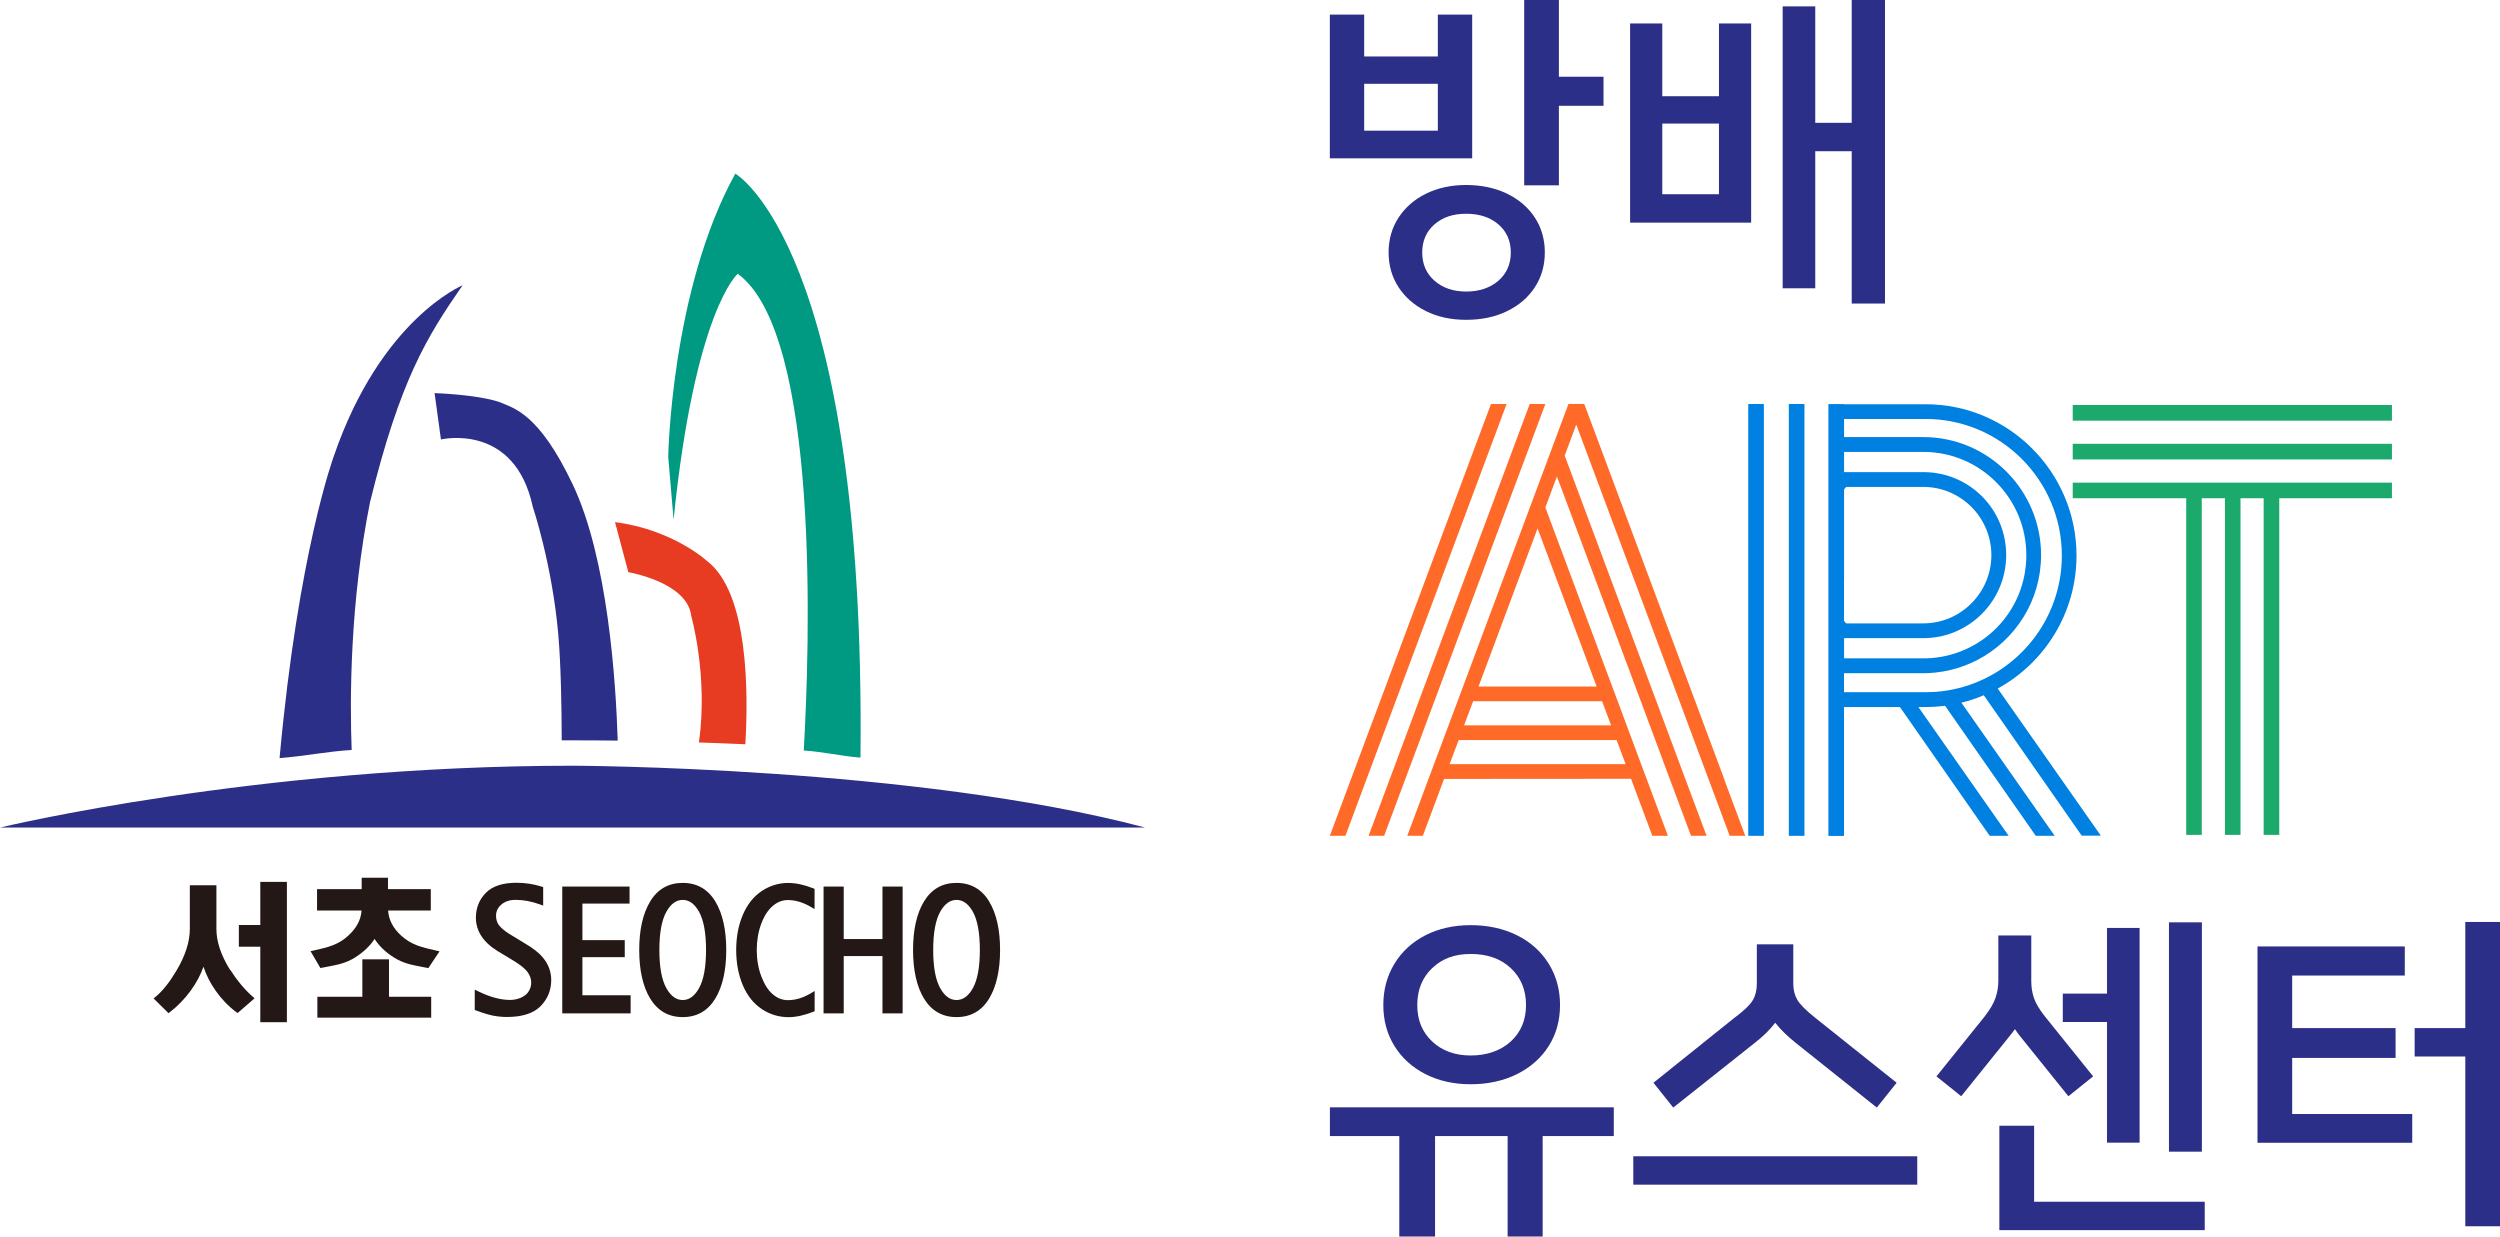
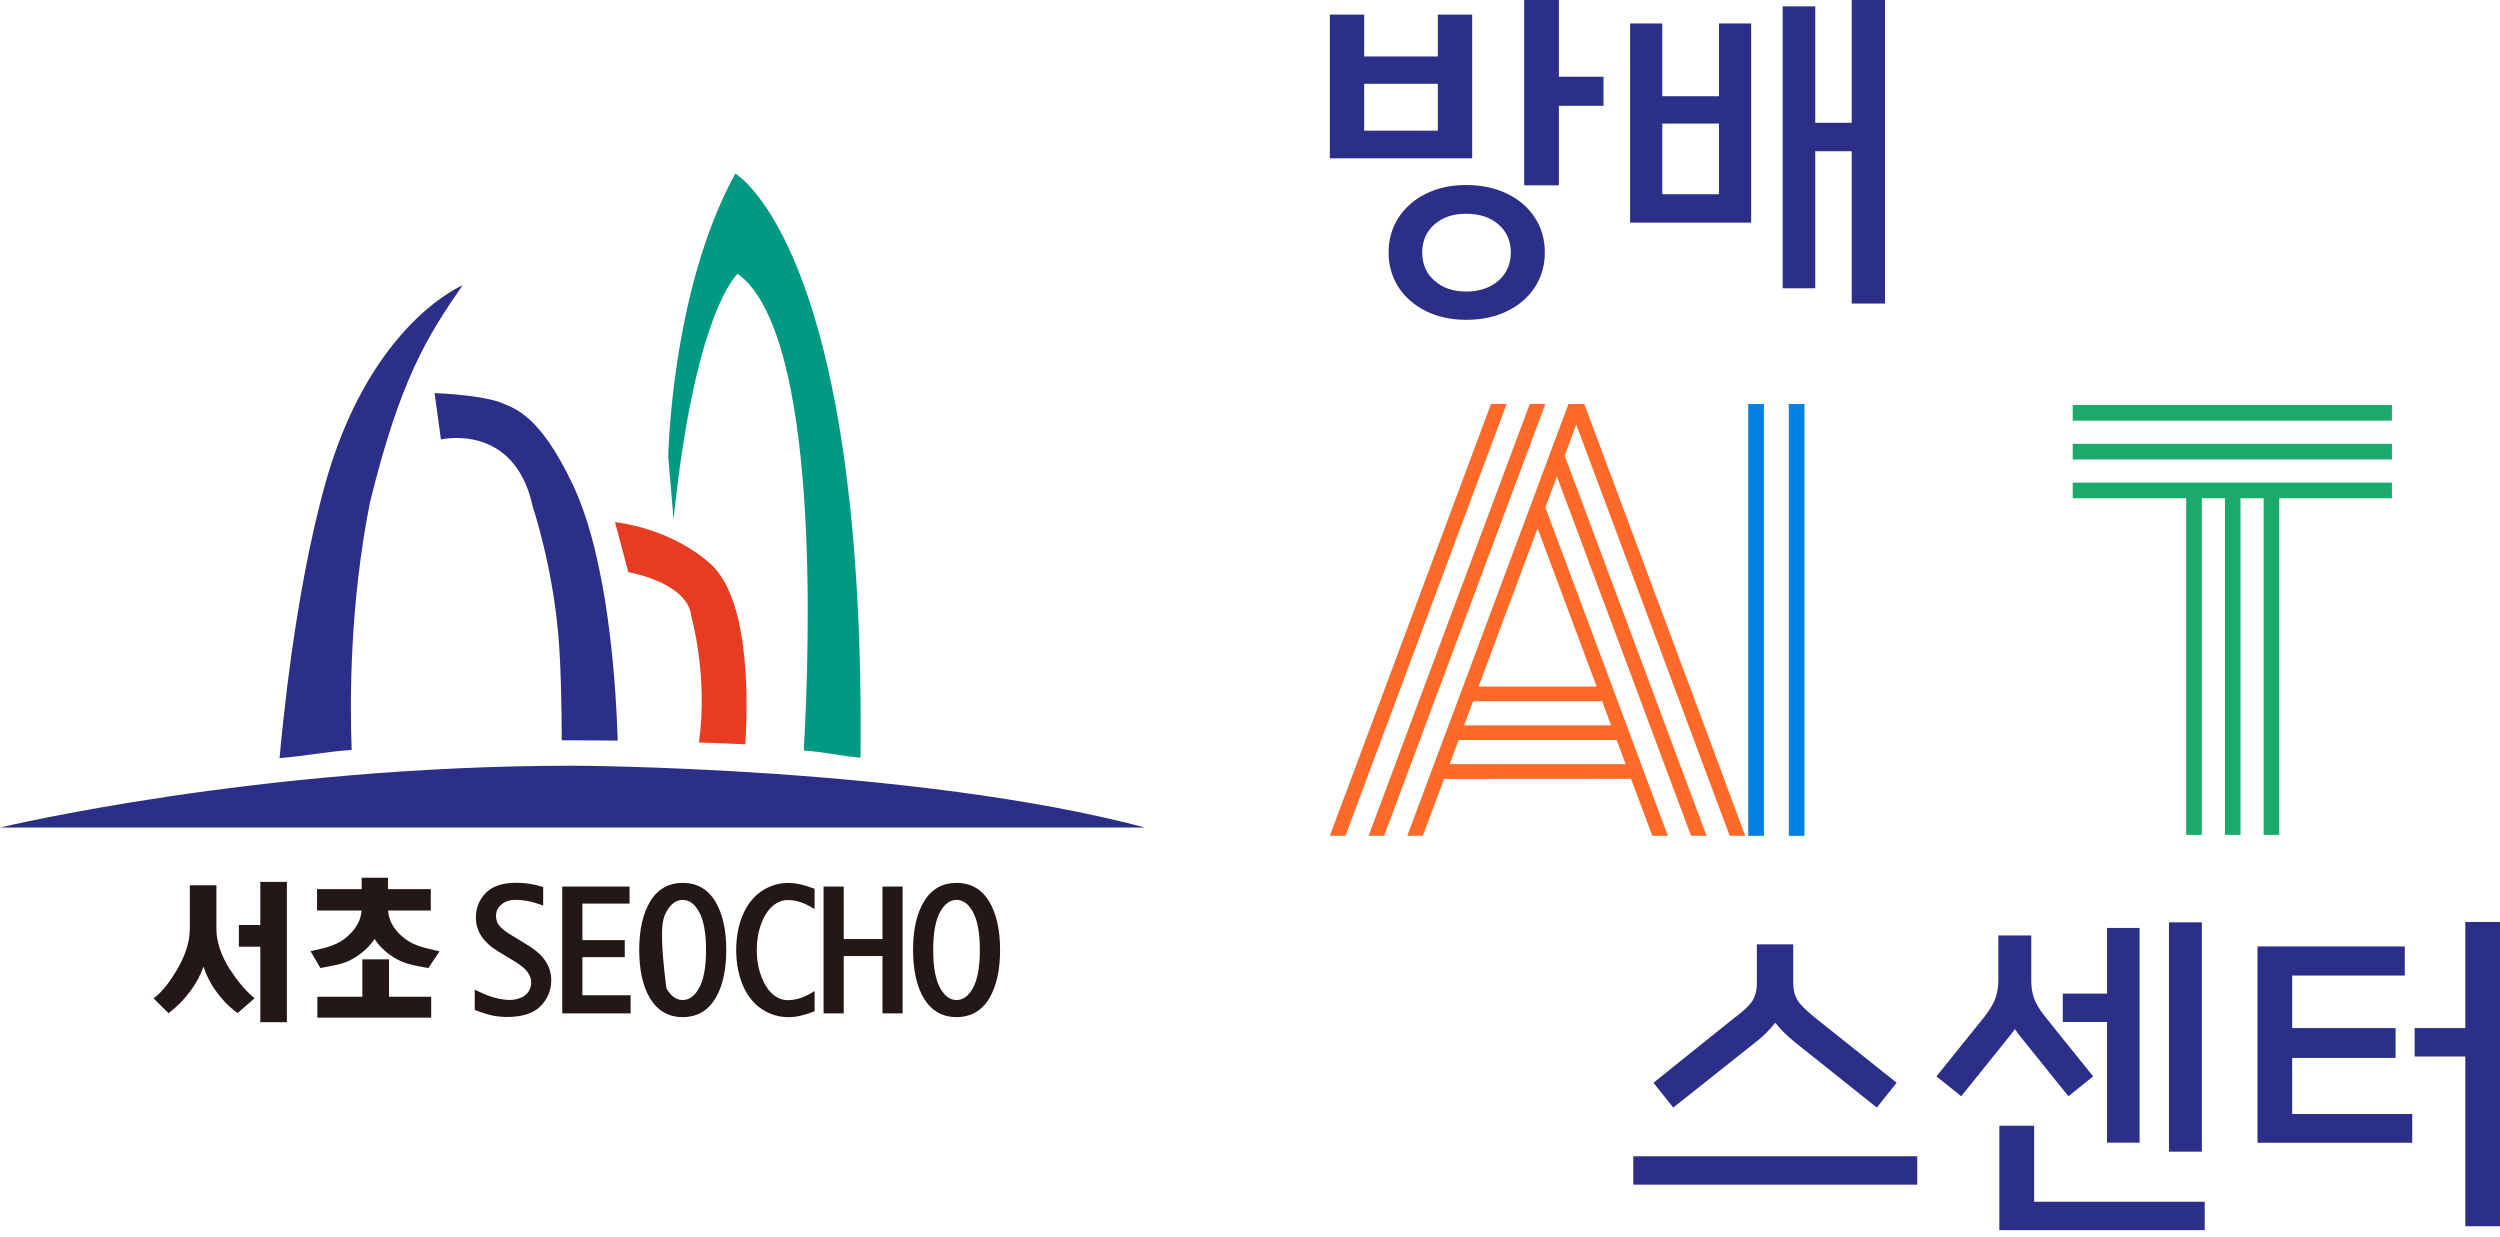
<svg xmlns="http://www.w3.org/2000/svg" width="279" height="138" viewBox="0 0 279 138" fill="none">
  <g clip-path="url(#clip0_953_1322)">
    <path d="M148.409 1.627H152.243V6.304H160.462V1.627H164.296V17.672H148.409V1.627ZM160.462 14.584V9.354H152.243V14.584H160.462ZM156.077 24.287C156.817 23.151 157.836 22.258 159.141 21.615C160.447 20.972 161.941 20.646 163.624 20.646C165.308 20.646 166.862 20.972 168.191 21.615C169.519 22.266 170.553 23.151 171.293 24.287C172.032 25.422 172.402 26.716 172.402 28.169C172.402 29.622 172.032 30.916 171.293 32.052C170.553 33.187 169.519 34.08 168.191 34.723C166.862 35.374 165.338 35.692 163.624 35.692C161.911 35.692 160.447 35.367 159.141 34.723C157.836 34.072 156.817 33.187 156.077 32.052C155.338 30.916 154.968 29.622 154.968 28.169C154.968 26.716 155.338 25.422 156.077 24.287ZM160.085 31.325C160.99 32.127 162.175 32.536 163.624 32.536C165.074 32.536 166.296 32.135 167.225 31.325C168.145 30.523 168.606 29.471 168.606 28.177C168.606 26.883 168.145 25.838 167.225 25.043C166.304 24.249 165.104 23.855 163.624 23.855C162.145 23.855 160.998 24.249 160.085 25.043C159.179 25.838 158.719 26.883 158.719 28.177C158.719 29.471 159.172 30.523 160.085 31.325ZM173.972 0V8.56H178.953V11.806H173.972V20.684H170.1V0H173.972Z" fill="#2C2F88" />
    <path d="M181.919 2.619H185.511V10.739H191.836V2.619H195.429V24.847H181.919V2.619ZM191.836 21.676V13.789H185.511V21.676H191.836ZM198.946 0.711H202.583V13.706H206.651V0H210.365V33.876H206.651V16.877H202.583V32.173H198.946V0.711Z" fill="#2C2F88" />
-     <path d="M180.1 123.575V126.784H172.161V138H168.251V126.784H160.153V138H156.161V126.784H148.417V123.575H180.108H180.1ZM155.625 107.545C156.455 106.183 157.61 105.131 159.081 104.374C160.553 103.625 162.244 103.246 164.138 103.246C166.032 103.246 167.776 103.625 169.293 104.374C170.81 105.131 171.987 106.183 172.832 107.545C173.678 108.908 174.1 110.444 174.1 112.162C174.1 113.88 173.678 115.409 172.832 116.741C171.987 118.073 170.81 119.117 169.293 119.874C167.776 120.623 166.055 121.002 164.138 121.002C162.221 121.002 160.553 120.623 159.081 119.874C157.602 119.117 156.455 118.08 155.625 116.741C154.794 115.409 154.379 113.88 154.379 112.162C154.379 110.444 154.794 108.908 155.625 107.545ZM159.828 116.226C160.938 117.27 162.372 117.793 164.138 117.793C165.904 117.793 167.466 117.27 168.606 116.226C169.738 115.182 170.304 113.827 170.304 112.162C170.304 110.497 169.738 109.097 168.606 108.045C167.474 106.985 165.987 106.463 164.138 106.463C162.289 106.463 160.938 106.993 159.828 108.045C158.719 109.104 158.168 110.474 158.168 112.162C158.168 113.85 158.719 115.182 159.828 116.226Z" fill="#2C2F88" />
    <path d="M213.965 129.039V132.21H182.274V129.039H213.965ZM193.618 113.547C194.644 112.782 195.309 112.139 195.61 111.625C195.912 111.11 196.063 110.497 196.063 109.785V105.388H200.131V109.785C200.131 110.474 200.282 111.072 200.584 111.587C200.886 112.101 201.55 112.767 202.577 113.585L211.664 120.835L209.452 123.605L200.365 116.355C199.444 115.613 198.69 114.879 198.116 114.137C197.535 114.902 196.773 115.658 195.822 116.393L186.735 123.605L184.524 120.835L193.61 113.547H193.618Z" fill="#2C2F88" />
    <path d="M221.55 113.35C222.101 112.639 222.486 111.98 222.697 111.367C222.908 110.762 223.014 110.126 223.014 109.468V104.397H226.69V109.468C226.69 110.156 226.788 110.792 226.984 111.367C227.18 111.95 227.573 112.608 228.146 113.35L233.595 120.124L230.833 122.341L225.384 115.568C225.256 115.409 225.082 115.174 224.871 114.856L224.32 115.568L218.871 122.341L216.108 120.124L221.558 113.35H221.55ZM223.135 125.633H227.007V134.11H246.048V137.281H223.127V125.633H223.135ZM235.143 110.89V103.557H238.78V127.525H235.143V114.054H230.207V110.883H235.143V110.89ZM242.056 102.929H245.731V128.525H242.056V102.929Z" fill="#2C2F88" />
    <path d="M251.936 105.623H268.374V108.87H255.807V114.735H267.347V118.065H255.807V124.324H269.204V127.533H251.936V105.623ZM279 102.891V136.85H275.128V117.906H269.475V114.735H275.128V102.891H279Z" fill="#2C2F88" />
    <path d="M82.34 30.561C91.54 37.281 90.371 72.126 89.699 83.758C91.82 83.887 93.933 84.394 96.031 84.553C96.62 27.632 82.061 19.375 82.061 19.375C74.891 32.377 74.574 50.987 74.574 50.987L75.171 57.988C77.563 34.564 82.333 30.553 82.333 30.553L82.34 30.561Z" fill="#009982" />
    <path d="M77.141 68.735C77.141 68.735 79.05 75.441 78.001 82.858C79.729 82.918 81.458 82.979 83.178 83.062C83.518 77.401 83.563 66.132 78.891 62.597C78.891 62.597 75.11 59.108 68.635 58.268L70.122 63.854C70.122 63.854 76.733 64.974 77.141 68.743V68.735Z" fill="#E73B22" />
    <path d="M59.465 56.581C59.465 56.581 61.624 63.006 62.303 70.794C62.612 74.328 62.68 79.187 62.688 82.623C63.133 82.623 63.578 82.623 64.024 82.623C65.662 82.623 67.299 82.63 68.937 82.653C68.733 76.076 67.835 62.317 63.918 54.068C60.107 46.045 57.307 45.546 55.684 44.85C53.118 44.01 48.499 43.873 48.499 43.873L49.209 49.042C49.209 49.042 57.443 47.09 59.465 56.588V56.581Z" fill="#2C2F88" />
    <path d="M39.246 83.705C39.034 78.127 39.042 67.29 41.298 56.028C44.664 42.367 47.623 37.622 51.623 31.84C51.623 31.84 42.491 35.601 37.246 50.934C37.246 50.934 33.291 61.606 31.2 84.606C33.864 84.401 36.551 83.856 39.246 83.698V83.705Z" fill="#2C2F88" />
    <path d="M0 92.356C0 92.356 28.619 85.454 63.903 85.454C63.903 85.454 102.084 85.537 127.805 92.356H0Z" fill="#2C2F88" />
    <path d="M29.306 98.418H29.05V98.675V103.231H26.914H26.657V103.489V105.388V105.653H26.914H29.05V113.812V114.077H29.306H31.759H32.016V113.812V98.675V98.418H31.759H29.306Z" fill="#231815" />
    <path d="M25.683 108.249C24.664 106.622 24.151 105.086 24.151 103.67V98.796H21.185V103.67C21.185 105.101 20.679 106.667 19.683 108.34C18.906 109.642 18.128 110.618 17.366 111.239L17.14 111.42L17.343 111.625L18.642 112.911L18.8 113.07L18.981 112.934C19.819 112.298 20.589 111.496 21.283 110.557C21.917 109.68 22.4 108.779 22.709 107.878C23.004 108.794 23.449 109.68 24.045 110.535C24.717 111.488 25.487 112.298 26.347 112.934L26.513 113.055L26.672 112.919L28.181 111.609L28.408 111.413L28.189 111.216C27.268 110.399 26.43 109.392 25.698 108.234L25.683 108.249Z" fill="#231815" />
    <path d="M44.816 104.457C43.872 103.602 43.382 102.671 43.314 101.619H48.076V99.228H43.299V97.956H40.363V99.228H35.382V101.619H40.348C40.28 102.664 39.782 103.595 38.823 104.457C37.767 105.419 36.68 105.706 35.004 106.077L34.657 106.153L34.838 106.463L35.661 107.871L35.752 108.03L35.933 107.999L36.37 107.916C37.669 107.674 38.612 107.5 39.646 106.841C40.574 106.251 41.299 105.562 41.804 104.783C42.295 105.562 43.012 106.259 43.956 106.849C44.989 107.507 45.918 107.681 47.201 107.924L47.639 108.007L47.805 108.037L47.903 107.893L48.839 106.486L49.05 106.168L48.68 106.085C46.997 105.714 45.895 105.419 44.831 104.465L44.816 104.457Z" fill="#231815" />
    <path d="M43.411 111.239V107.326V107.061H43.147H40.702H40.438V107.326V111.239H35.683H35.419V111.496V113.312V113.57H35.683H47.857H48.121V113.312V111.496V111.239H47.857H43.411Z" fill="#231815" />
    <path d="M59.246 105.699L58.574 105.282L57.744 104.775L57.072 104.367C56.559 104.071 56.129 103.746 55.804 103.398C55.502 103.08 55.359 102.686 55.359 102.194C55.359 101.703 55.547 101.301 55.947 100.953C56.347 100.605 56.883 100.424 57.54 100.424C58.423 100.424 59.336 100.598 60.272 100.938L60.619 101.067V99.001L60.438 98.94C59.54 98.66 58.597 98.516 57.631 98.516C56.099 98.516 54.951 98.895 54.219 99.644C53.48 100.393 53.11 101.324 53.11 102.414C53.11 103.905 53.932 105.161 55.563 106.16L56.431 106.682L57.283 107.197C58.068 107.674 58.604 108.105 58.883 108.491C59.148 108.862 59.283 109.248 59.283 109.664C59.283 110.013 59.185 110.346 58.997 110.641C58.808 110.943 58.529 111.17 58.151 111.337C57.766 111.503 57.351 111.594 56.929 111.594C55.864 111.594 54.664 111.269 53.359 110.626L52.981 110.444V112.714L53.148 112.775C53.925 113.063 54.566 113.259 55.049 113.35C55.54 113.441 56.053 113.494 56.589 113.494C58.287 113.494 59.548 113.085 60.333 112.283C61.117 111.481 61.517 110.504 61.517 109.384C61.517 107.916 60.748 106.675 59.223 105.691L59.246 105.699Z" fill="#231815" />
    <path d="M64.997 111.072V106.819H69.465H69.722V106.561V105.184V104.919H69.465H64.997V100.84H70.001H70.258V100.582V99.198V98.94H70.001H63.005H62.748V99.198V112.835V113.093H63.005H70.114H70.378V112.835V111.329V111.072H70.114H64.997Z" fill="#231815" />
-     <path d="M76.19 98.531C74.612 98.531 73.382 99.228 72.552 100.613C71.745 101.952 71.337 103.769 71.337 106.016C71.337 108.264 71.745 110.088 72.552 111.428C73.39 112.805 74.612 113.509 76.19 113.509C77.767 113.509 78.997 112.813 79.835 111.428C80.643 110.088 81.05 108.264 81.05 106.016C81.05 103.769 80.643 101.952 79.835 100.613C79.005 99.235 77.782 98.531 76.19 98.531ZM76.19 111.602C75.465 111.602 74.869 111.17 74.371 110.285C73.85 109.362 73.586 107.931 73.586 106.016C73.586 104.102 73.85 102.671 74.371 101.748C74.869 100.862 75.465 100.431 76.19 100.431C76.914 100.431 77.511 100.862 78.009 101.748C78.529 102.671 78.794 104.109 78.794 106.016C78.794 107.924 78.529 109.362 78.009 110.285C77.511 111.17 76.914 111.602 76.19 111.602Z" fill="#231815" />
+     <path d="M76.19 98.531C74.612 98.531 73.382 99.228 72.552 100.613C71.745 101.952 71.337 103.769 71.337 106.016C71.337 108.264 71.745 110.088 72.552 111.428C73.39 112.805 74.612 113.509 76.19 113.509C77.767 113.509 78.997 112.813 79.835 111.428C80.643 110.088 81.05 108.264 81.05 106.016C81.05 103.769 80.643 101.952 79.835 100.613C79.005 99.235 77.782 98.531 76.19 98.531ZM76.19 111.602C75.465 111.602 74.869 111.17 74.371 110.285C73.586 104.102 73.85 102.671 74.371 101.748C74.869 100.862 75.465 100.431 76.19 100.431C76.914 100.431 77.511 100.862 78.009 101.748C78.529 102.671 78.794 104.109 78.794 106.016C78.794 107.924 78.529 109.362 78.009 110.285C77.511 111.17 76.914 111.602 76.19 111.602Z" fill="#231815" />
    <path d="M88.001 98.531C86.914 98.531 85.903 98.842 84.997 99.447C84.091 100.053 83.382 100.953 82.891 102.119C82.401 103.269 82.159 104.586 82.159 106.024C82.159 107.462 82.408 108.794 82.899 109.952C83.397 111.125 84.114 112.018 85.02 112.616C85.925 113.214 86.929 113.517 88.008 113.517C88.816 113.517 89.737 113.312 90.748 112.919L90.914 112.851V110.595L90.522 110.83C89.654 111.352 88.786 111.617 87.94 111.617C87.322 111.617 86.778 111.413 86.265 110.981C85.744 110.55 85.314 109.876 84.974 108.991C84.627 108.09 84.454 107.091 84.454 106.032C84.454 104.972 84.62 103.996 84.952 103.103C85.276 102.225 85.714 101.551 86.235 101.105C86.755 100.666 87.306 100.446 87.933 100.446C88.778 100.446 89.646 100.711 90.514 101.226L90.906 101.46V99.197L90.74 99.129C89.729 98.736 88.808 98.539 88.001 98.539V98.531Z" fill="#231815" />
    <path d="M98.74 98.94H98.484V99.198V104.798H94.159V99.198V98.94H93.903H92.174H91.91V99.198V112.835V113.093H92.174H93.903H94.159V112.835V106.698H98.484V112.835V113.093H98.74H100.476H100.733V112.835V99.198V98.94H100.476H98.74Z" fill="#231815" />
    <path d="M110.394 100.613C109.564 99.235 108.341 98.531 106.748 98.531C105.156 98.531 103.948 99.228 103.111 100.613C102.303 101.952 101.896 103.769 101.896 106.016C101.896 108.264 102.303 110.088 103.111 111.428C103.941 112.805 105.171 113.509 106.748 113.509C108.326 113.509 109.564 112.813 110.394 111.428C111.201 110.088 111.609 108.264 111.609 106.016C111.609 103.769 111.201 101.952 110.394 100.613ZM106.748 111.602C106.024 111.602 105.428 111.17 104.93 110.285C104.409 109.362 104.145 107.931 104.145 106.016C104.145 104.102 104.409 102.671 104.93 101.748C105.428 100.862 106.024 100.431 106.748 100.431C107.473 100.431 108.069 100.862 108.567 101.748C109.088 102.671 109.352 104.109 109.352 106.016C109.352 107.924 109.088 109.362 108.567 110.285C108.069 111.17 107.473 111.602 106.748 111.602Z" fill="#231815" />
    <path d="M154.138 82.593L154.749 80.958L155.753 78.264L156.364 76.629L167.277 47.393L168.138 45.084H166.417H166.394L154.628 76.629L154.017 78.264L153.005 80.966L152.394 82.593L151.39 85.294L150.779 86.929L148.409 93.279H150.153L152.515 86.929L153.126 85.294L154.138 82.593Z" fill="#FF6A29" />
    <path d="M158.462 82.593L159.066 80.958L160.077 78.256L160.688 76.621L169.436 53.182L170.311 50.851L171.602 47.393L172.462 45.084H170.741H170.719L169.436 48.52L168.568 50.851L158.945 76.621L158.333 78.256L157.33 80.958L156.718 82.593L155.715 85.294L155.103 86.929L152.733 93.279H154.469L156.839 86.929L157.45 85.294L158.462 82.593Z" fill="#FF6A29" />
    <path d="M192.41 86.907L191.798 85.272L190.795 82.57L190.183 80.935L189.18 78.233L188.568 76.599L176.802 45.077H175.043L173.76 48.513L172.893 50.844L171.602 54.302L170.734 56.633L163.277 76.621L162.666 78.256L161.655 80.958L161.043 82.593L160.032 85.294L159.421 86.929L157.051 93.279H158.787L161.156 86.929L182.025 86.914L184.402 93.279H186.138L183.761 86.914L183.149 85.279L182.145 82.578L181.534 80.943L180.53 78.241L179.919 76.606L172.462 56.633L173.753 53.175L182.5 76.606L183.112 78.241L184.115 80.943L184.727 82.578L185.73 85.279L186.342 86.914L188.719 93.279H190.455L188.078 86.914L187.466 85.279L186.462 82.578L185.851 80.943L184.847 78.241L184.236 76.606L174.621 50.844L175.911 47.385L186.817 76.606L187.429 78.241L188.432 80.943L189.044 82.578L190.047 85.279L190.659 86.914L193.036 93.279H194.772L192.395 86.907H192.41ZM181.421 85.279H161.775L162.787 82.593H180.417L181.421 85.279ZM179.806 80.95H163.39L164.402 78.256H178.794L179.798 80.95H179.806ZM178.183 76.614H165.006L171.594 58.965L178.183 76.614Z" fill="#FF6A29" />
    <path d="M266.94 45.198H231.316V46.946H266.94V45.198Z" fill="#1BAA6C" />
    <path d="M249.671 49.527H231.316V51.275H247.309H249.762H259.098H261.551H266.94V49.527H259.196H249.671Z" fill="#1BAA6C" />
    <path d="M259.196 53.863H249.671H231.316V55.604H243.981V71.687V74.374V84.598V87.277V93.173H245.717V84.697V74.267V55.604H247.309H248.305V71.687V74.374V84.598V87.277V93.173H250.041V84.697V74.267V55.604H252.622V93.173H254.366V55.604H259.098H261.551H266.94V53.863H259.196Z" fill="#1BAA6C" />
    <path d="M196.848 45.084H195.104V93.279H196.848V45.084Z" fill="#0081E2" />
    <path d="M199.633 55.559V68.448V93.279H201.376V71.634V68.319V55.687V52.373V45.084H199.633V55.559Z" fill="#0081E2" />
-     <path d="M232.343 93.264H234.456L222.946 76.841C228.184 73.972 231.739 68.394 231.739 62.007C231.739 52.69 224.184 45.114 214.893 45.114C214.886 45.114 214.878 45.114 214.871 45.114H205.791V45.092H204.048V93.287H205.791V78.907H212.033L222.048 93.272H224.161L214.093 78.907H214.863C214.863 78.907 214.878 78.907 214.886 78.907C215.542 78.907 216.199 78.869 216.833 78.793C216.908 78.786 216.991 78.771 217.067 78.763L227.188 93.272H229.301L218.893 78.422C219.754 78.211 220.591 77.931 221.391 77.59L232.327 93.272L232.343 93.264ZM214.523 50.435H214.667C220.991 50.435 226.139 55.604 226.139 61.954C226.139 68.304 221.09 73.367 214.84 73.473C214.78 73.473 214.72 73.473 214.667 73.473H214.523H205.799V71.218H214.667C219.754 71.21 223.89 67.055 223.89 61.954C223.89 56.853 219.867 52.812 214.871 52.69H214.652H205.799V50.435H214.523ZM205.799 64.595V54.62C205.874 54.529 205.957 54.439 206.033 54.34H214.712C218.871 54.378 222.237 57.776 222.237 61.954C222.237 66.132 218.841 69.56 214.659 69.568H214.576H206.025C205.942 69.477 205.867 69.386 205.791 69.288V64.595H205.799ZM217.882 76.954C217.708 76.992 217.527 77.022 217.346 77.053C216.901 77.128 216.456 77.174 215.995 77.212C215.912 77.212 215.837 77.227 215.754 77.227C215.467 77.242 215.18 77.249 214.893 77.249C214.886 77.249 214.878 77.249 214.871 77.249H214.765H205.791V75.13H214.659C215.097 75.13 215.527 75.108 215.95 75.062C217.15 74.941 218.297 74.661 219.384 74.237C219.829 74.063 220.259 73.866 220.675 73.654C224.893 71.46 227.784 67.04 227.784 61.954C227.784 54.696 221.897 48.793 214.667 48.778H214.652H205.799V46.757H214.878C214.878 46.757 214.893 46.757 214.901 46.757C223.286 46.757 230.101 53.599 230.101 61.999C230.101 67.85 226.803 72.936 221.973 75.494C221.595 75.698 221.203 75.88 220.81 76.046C220.773 76.061 220.735 76.084 220.69 76.099C220.607 76.129 220.524 76.167 220.448 76.197C219.625 76.523 218.773 76.773 217.89 76.954H217.882Z" fill="#0081E2" />
  </g>
  <defs>
    <clipPath id="clip0_953_1322">
      <rect width="279" height="138" fill="white" />
    </clipPath>
  </defs>
</svg>